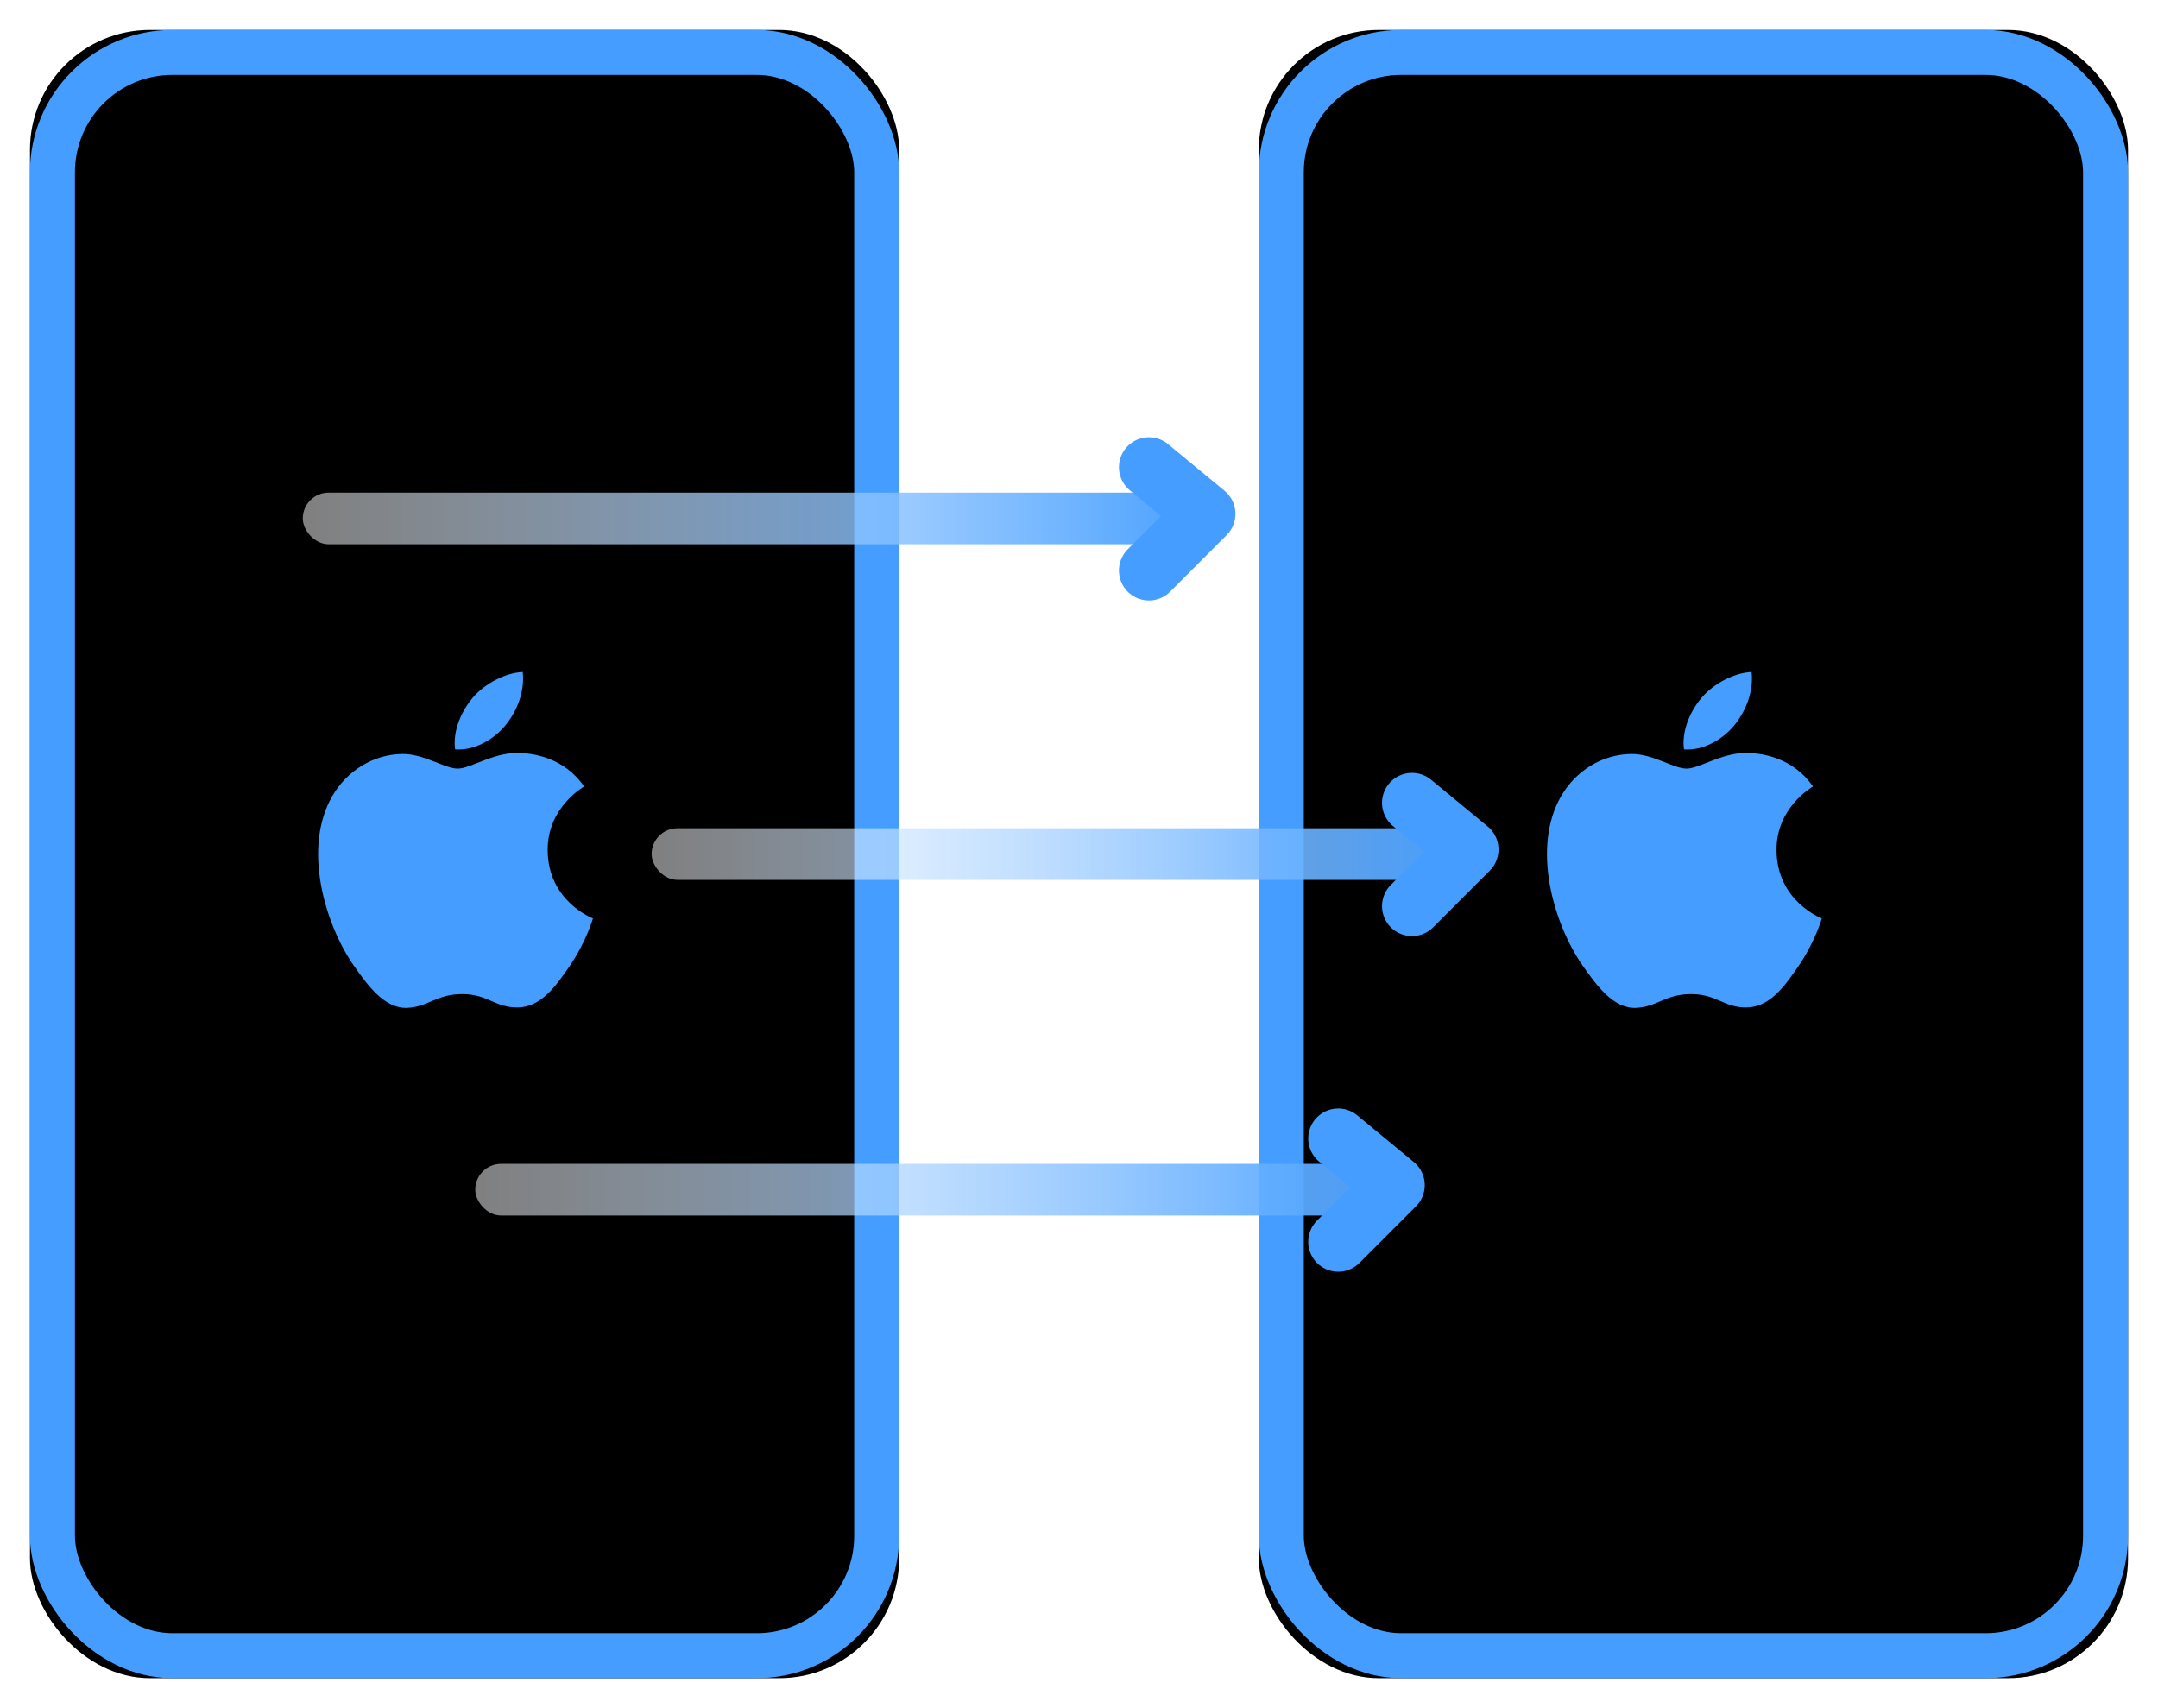
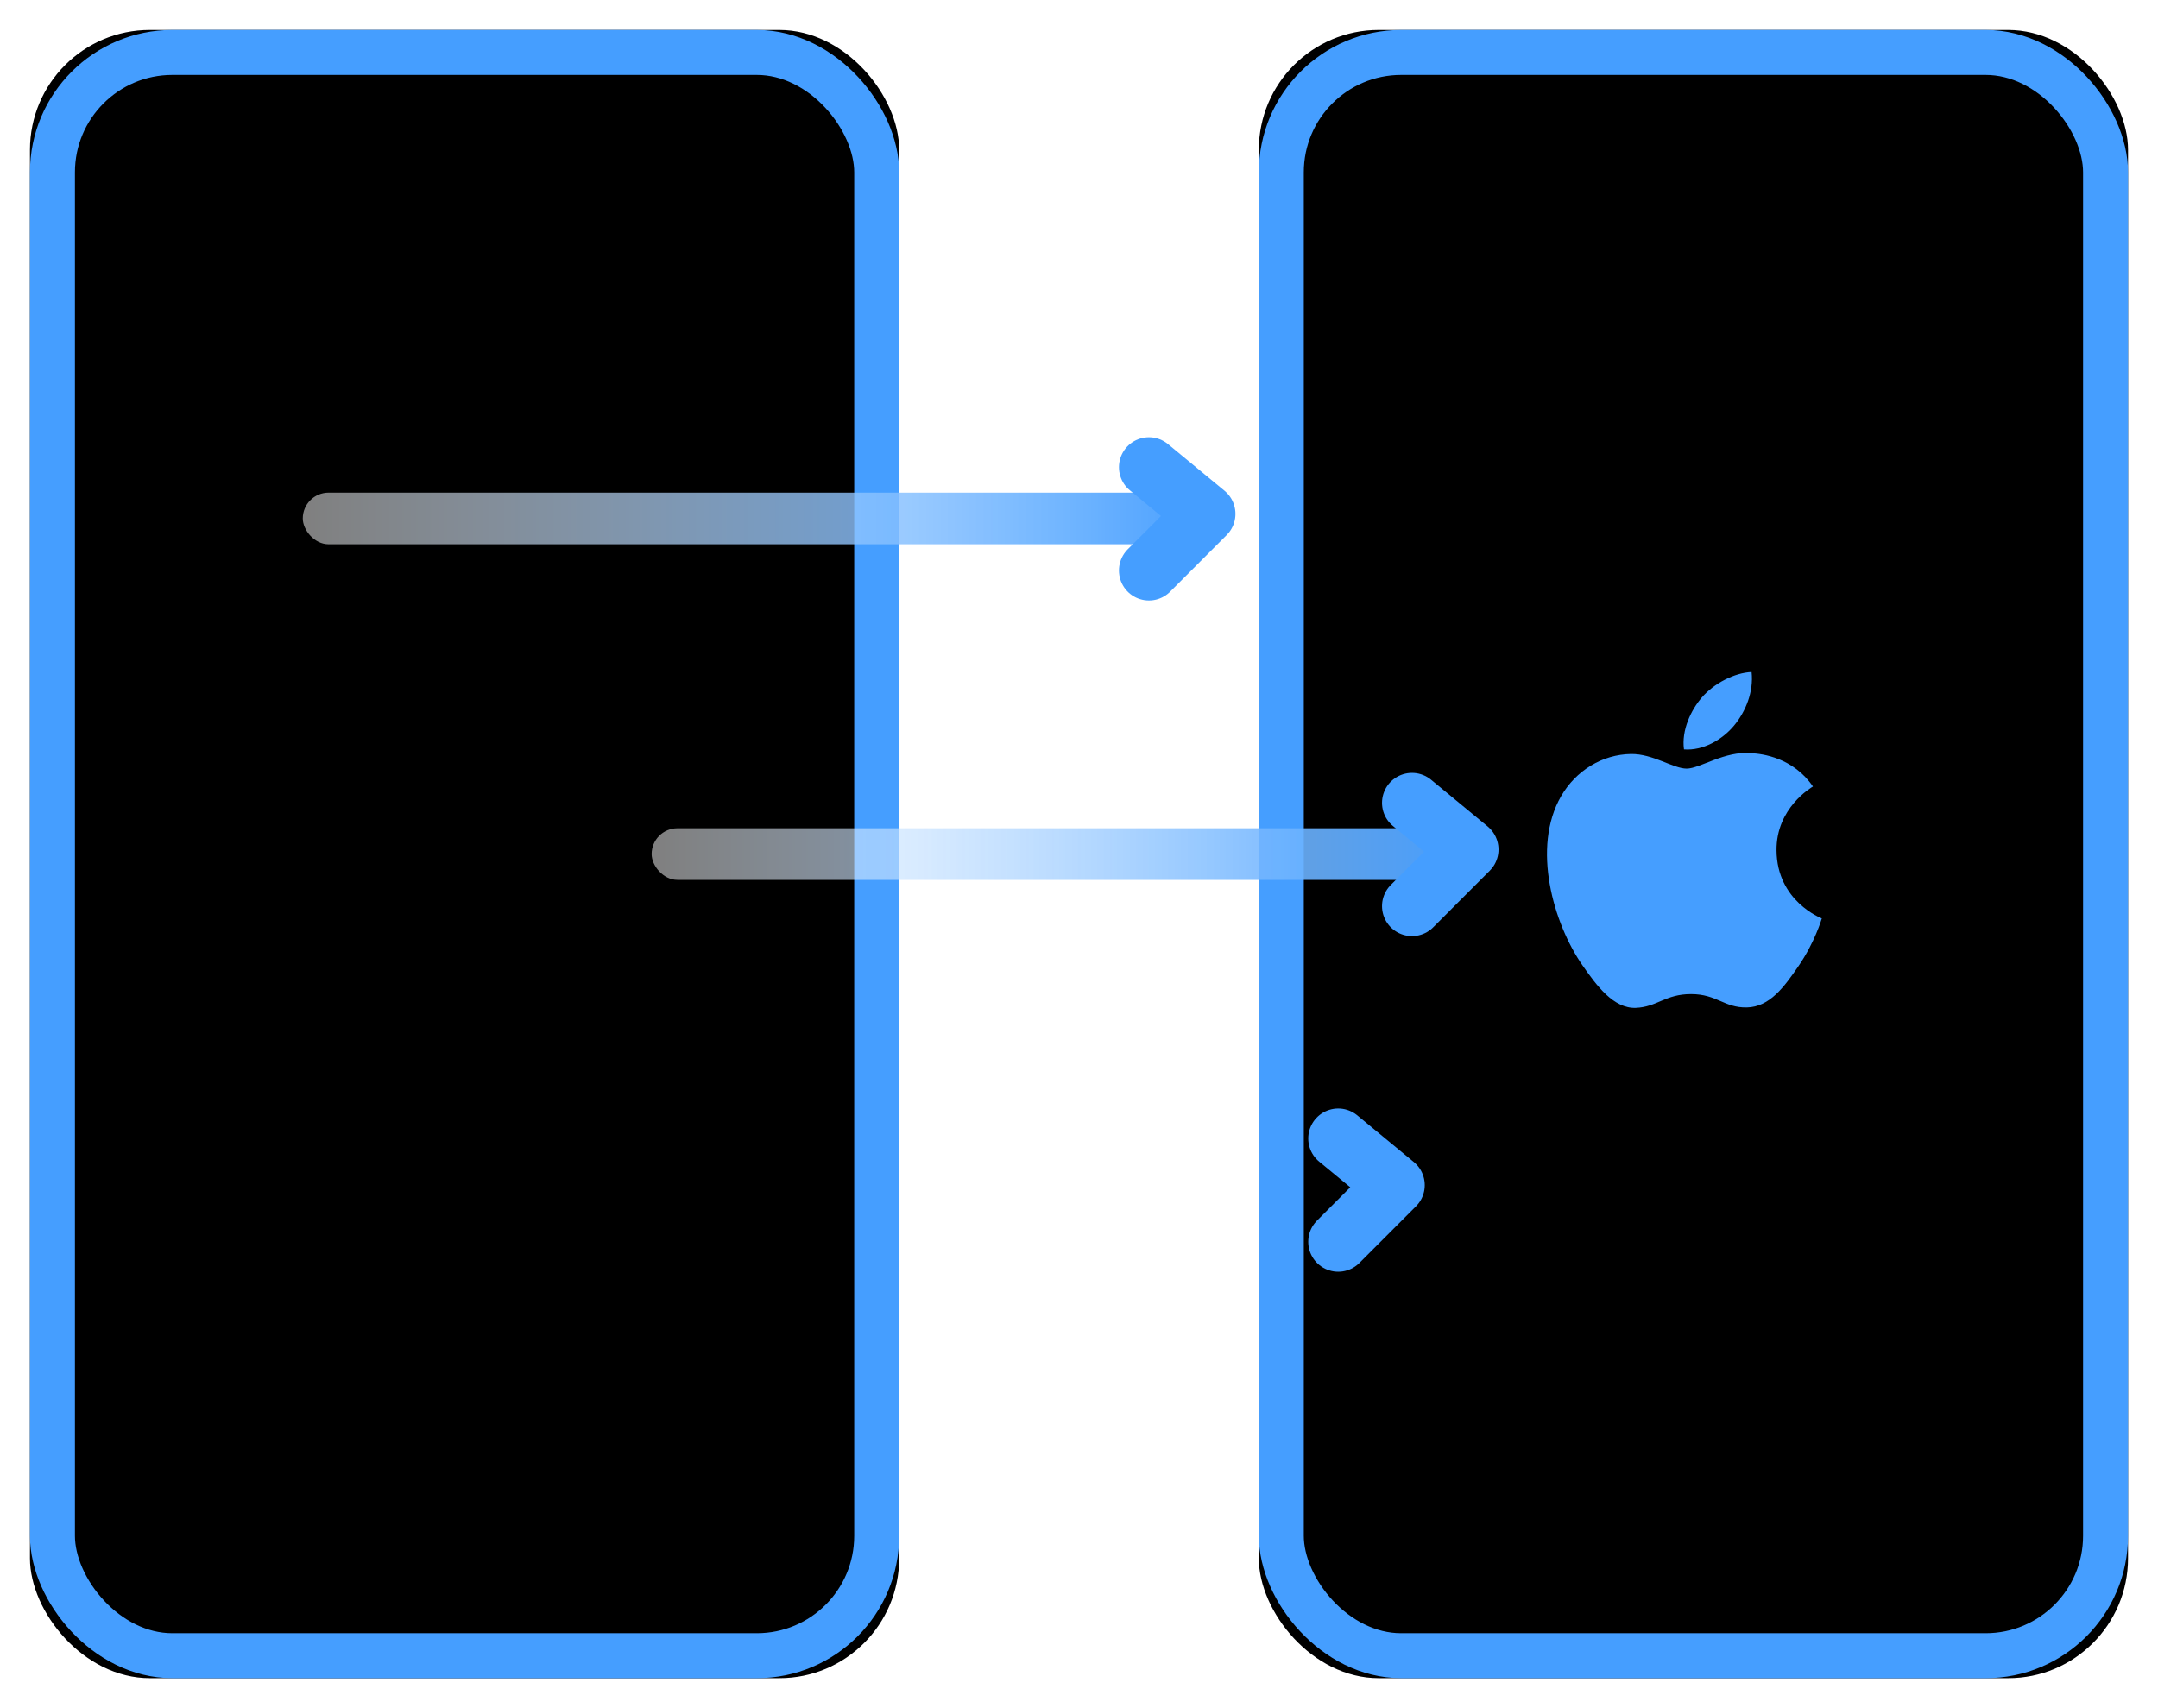
<svg xmlns="http://www.w3.org/2000/svg" xmlns:xlink="http://www.w3.org/1999/xlink" width="144px" height="114px" viewBox="0 0 144 114" version="1.1">
  <title>WatsGo产品页面2023.2.20改版</title>
  <defs>
    <rect id="path-1" x="0" y="0" width="58" height="110" rx="8" />
    <filter x="-6.9%" y="-3.6%" width="113.8%" height="107.3%" filterUnits="objectBoundingBox" id="filter-2">
      <feMorphology radius="2" operator="erode" in="SourceAlpha" result="shadowSpreadInner1" />
      <feGaussianBlur stdDeviation="3" in="shadowSpreadInner1" result="shadowBlurInner1" />
      <feOffset dx="0" dy="0" in="shadowBlurInner1" result="shadowOffsetInner1" />
      <feComposite in="shadowOffsetInner1" in2="SourceAlpha" operator="arithmetic" k2="-1" k3="1" result="shadowInnerInner1" />
      <feColorMatrix values="0 0 0 0 1   0 0 0 0 1   0 0 0 0 1  0 0 0 0.5 0" type="matrix" in="shadowInnerInner1" />
    </filter>
    <rect id="path-3" x="82" y="0" width="58" height="110" rx="8" />
    <filter x="-6.9%" y="-3.6%" width="113.8%" height="107.3%" filterUnits="objectBoundingBox" id="filter-4">
      <feMorphology radius="2" operator="erode" in="SourceAlpha" result="shadowSpreadInner1" />
      <feGaussianBlur stdDeviation="3" in="shadowSpreadInner1" result="shadowBlurInner1" />
      <feOffset dx="0" dy="0" in="shadowBlurInner1" result="shadowOffsetInner1" />
      <feComposite in="shadowOffsetInner1" in2="SourceAlpha" operator="arithmetic" k2="-1" k3="1" result="shadowInnerInner1" />
      <feColorMatrix values="0 0 0 0 1   0 0 0 0 1   0 0 0 0 1  0 0 0 0.5 0" type="matrix" in="shadowInnerInner1" />
    </filter>
    <linearGradient x1="-1.11022302e-14%" y1="50%" x2="100%" y2="50%" id="linearGradient-5">
      <stop stop-color="#FFFFFF" stop-opacity="0.5" offset="0%" />
      <stop stop-color="#459EFF" offset="100%" />
    </linearGradient>
    <linearGradient x1="-1.11022302e-14%" y1="50%" x2="100%" y2="50%" id="linearGradient-6">
      <stop stop-color="#FFFFFF" stop-opacity="0.5" offset="0%" />
      <stop stop-color="#459EFF" offset="100%" />
    </linearGradient>
    <linearGradient x1="-1.11022302e-14%" y1="50%" x2="100%" y2="50%" id="linearGradient-7">
      <stop stop-color="#FFFFFF" stop-opacity="0.5" offset="0%" />
      <stop stop-color="#459EFF" offset="100%" />
    </linearGradient>
  </defs>
  <g id="页面-1" stroke="none" stroke-width="1" fill="none" fill-rule="evenodd">
    <g id="WatsGo产品页面2025.6改版" transform="translate(-1030, -2211)">
      <g id="编组-90" transform="translate(0, 1669)">
        <g id="编组-61" transform="translate(1030, 542)">
          <g id="编组-60" transform="translate(2, 2)">
            <g id="矩形">
              <use fill="#F4F7FF" fill-rule="evenodd" xlink:href="#path-1" />
              <use fill="black" fill-opacity="1" filter="url(#filter-2)" xlink:href="#path-1" />
              <rect stroke="#459EFF" stroke-width="3" stroke-linejoin="square" x="1.5" y="1.5" width="55" height="107" rx="8" />
            </g>
            <g id="iOS" transform="translate(11, 36)">
-               <rect id="矩形" fill-opacity="0" fill="#D8D8D8" x="0" y="0" width="36" height="36" />
-               <path d="M23.545,18.758 C23.517,15.919 25.872,14.558 25.976,14.49 C24.655,12.563 22.594,12.299 21.858,12.268 C20.103,12.093 18.436,13.296 17.547,13.296 C16.658,13.296 15.286,12.296 13.831,12.321 C11.92,12.349 10.157,13.428 9.172,15.133 C7.185,18.564 8.662,23.646 10.598,26.427 C11.544,27.788 12.673,29.317 14.153,29.264 C15.58,29.208 16.118,28.345 17.842,28.345 C19.565,28.345 20.049,29.264 21.561,29.236 C23.095,29.208 24.069,27.847 25.008,26.48 C26.095,24.9 26.542,23.37 26.568,23.294 C26.534,23.277 23.573,22.15 23.545,18.758 L23.545,18.758 L23.545,18.758 Z M20.709,10.428 C21.496,9.479 22.025,8.163 21.881,6.85 C20.748,6.895 19.376,7.599 18.563,8.546 C17.836,9.388 17.196,10.729 17.369,12.014 C18.631,12.113 19.922,11.375 20.709,10.428 L20.709,10.428 L20.709,10.428 Z" id="形状" fill="#459EFF" fill-rule="nonzero" />
-             </g>
+               </g>
            <g id="矩形">
              <use fill="#F4F7FF" fill-rule="evenodd" xlink:href="#path-3" />
              <use fill="black" fill-opacity="1" filter="url(#filter-4)" xlink:href="#path-3" />
              <rect stroke="#459EFF" stroke-width="3" stroke-linejoin="square" x="83.5" y="1.5" width="55" height="107" rx="8" />
            </g>
            <g id="iOS" transform="translate(93, 36)">
              <rect id="矩形" fill-opacity="0" fill="#D8D8D8" x="0" y="0" width="36" height="36" />
              <path d="M23.545,18.758 C23.517,15.919 25.872,14.558 25.976,14.49 C24.655,12.563 22.594,12.299 21.858,12.268 C20.103,12.093 18.436,13.296 17.547,13.296 C16.658,13.296 15.286,12.296 13.831,12.321 C11.92,12.349 10.157,13.428 9.172,15.133 C7.185,18.564 8.662,23.646 10.598,26.427 C11.544,27.788 12.673,29.317 14.153,29.264 C15.58,29.208 16.118,28.345 17.842,28.345 C19.565,28.345 20.049,29.264 21.561,29.236 C23.095,29.208 24.069,27.847 25.008,26.48 C26.095,24.9 26.542,23.37 26.568,23.294 C26.534,23.277 23.573,22.15 23.545,18.758 L23.545,18.758 L23.545,18.758 Z M20.709,10.428 C21.496,9.479 22.025,8.163 21.881,6.85 C20.748,6.895 19.376,7.599 18.563,8.546 C17.836,9.388 17.196,10.729 17.369,12.014 C18.631,12.113 19.922,11.375 20.709,10.428 L20.709,10.428 L20.709,10.428 Z" id="形状" fill="#459EFF" fill-rule="nonzero" />
            </g>
            <rect id="矩形" fill="url(#linearGradient-5)" x="41.482" y="53.277" width="55" height="3.446" rx="1.723" />
            <polyline id="路径-8" stroke="#459EFF" stroke-width="4" stroke-linecap="round" stroke-linejoin="round" points="92.22 51.581 95.994 54.696 92.22 58.474" />
            <rect id="矩形" fill="url(#linearGradient-6)" x="18.204" y="30.877" width="61" height="3.446" rx="1.723" />
            <polyline id="路径-8" stroke="#459EFF" stroke-width="4" stroke-linecap="round" stroke-linejoin="round" points="74.666 29.181 78.439 32.296 74.666 36.074" />
-             <rect id="矩形" fill="url(#linearGradient-7)" x="29.711" y="75.677" width="62.722" height="3.446" rx="1.723" />
            <polyline id="路径-8" stroke="#459EFF" stroke-width="4" stroke-linecap="round" stroke-linejoin="round" points="87.297 73.981 91.071 77.096 87.297 80.874" />
          </g>
        </g>
      </g>
    </g>
  </g>
</svg>